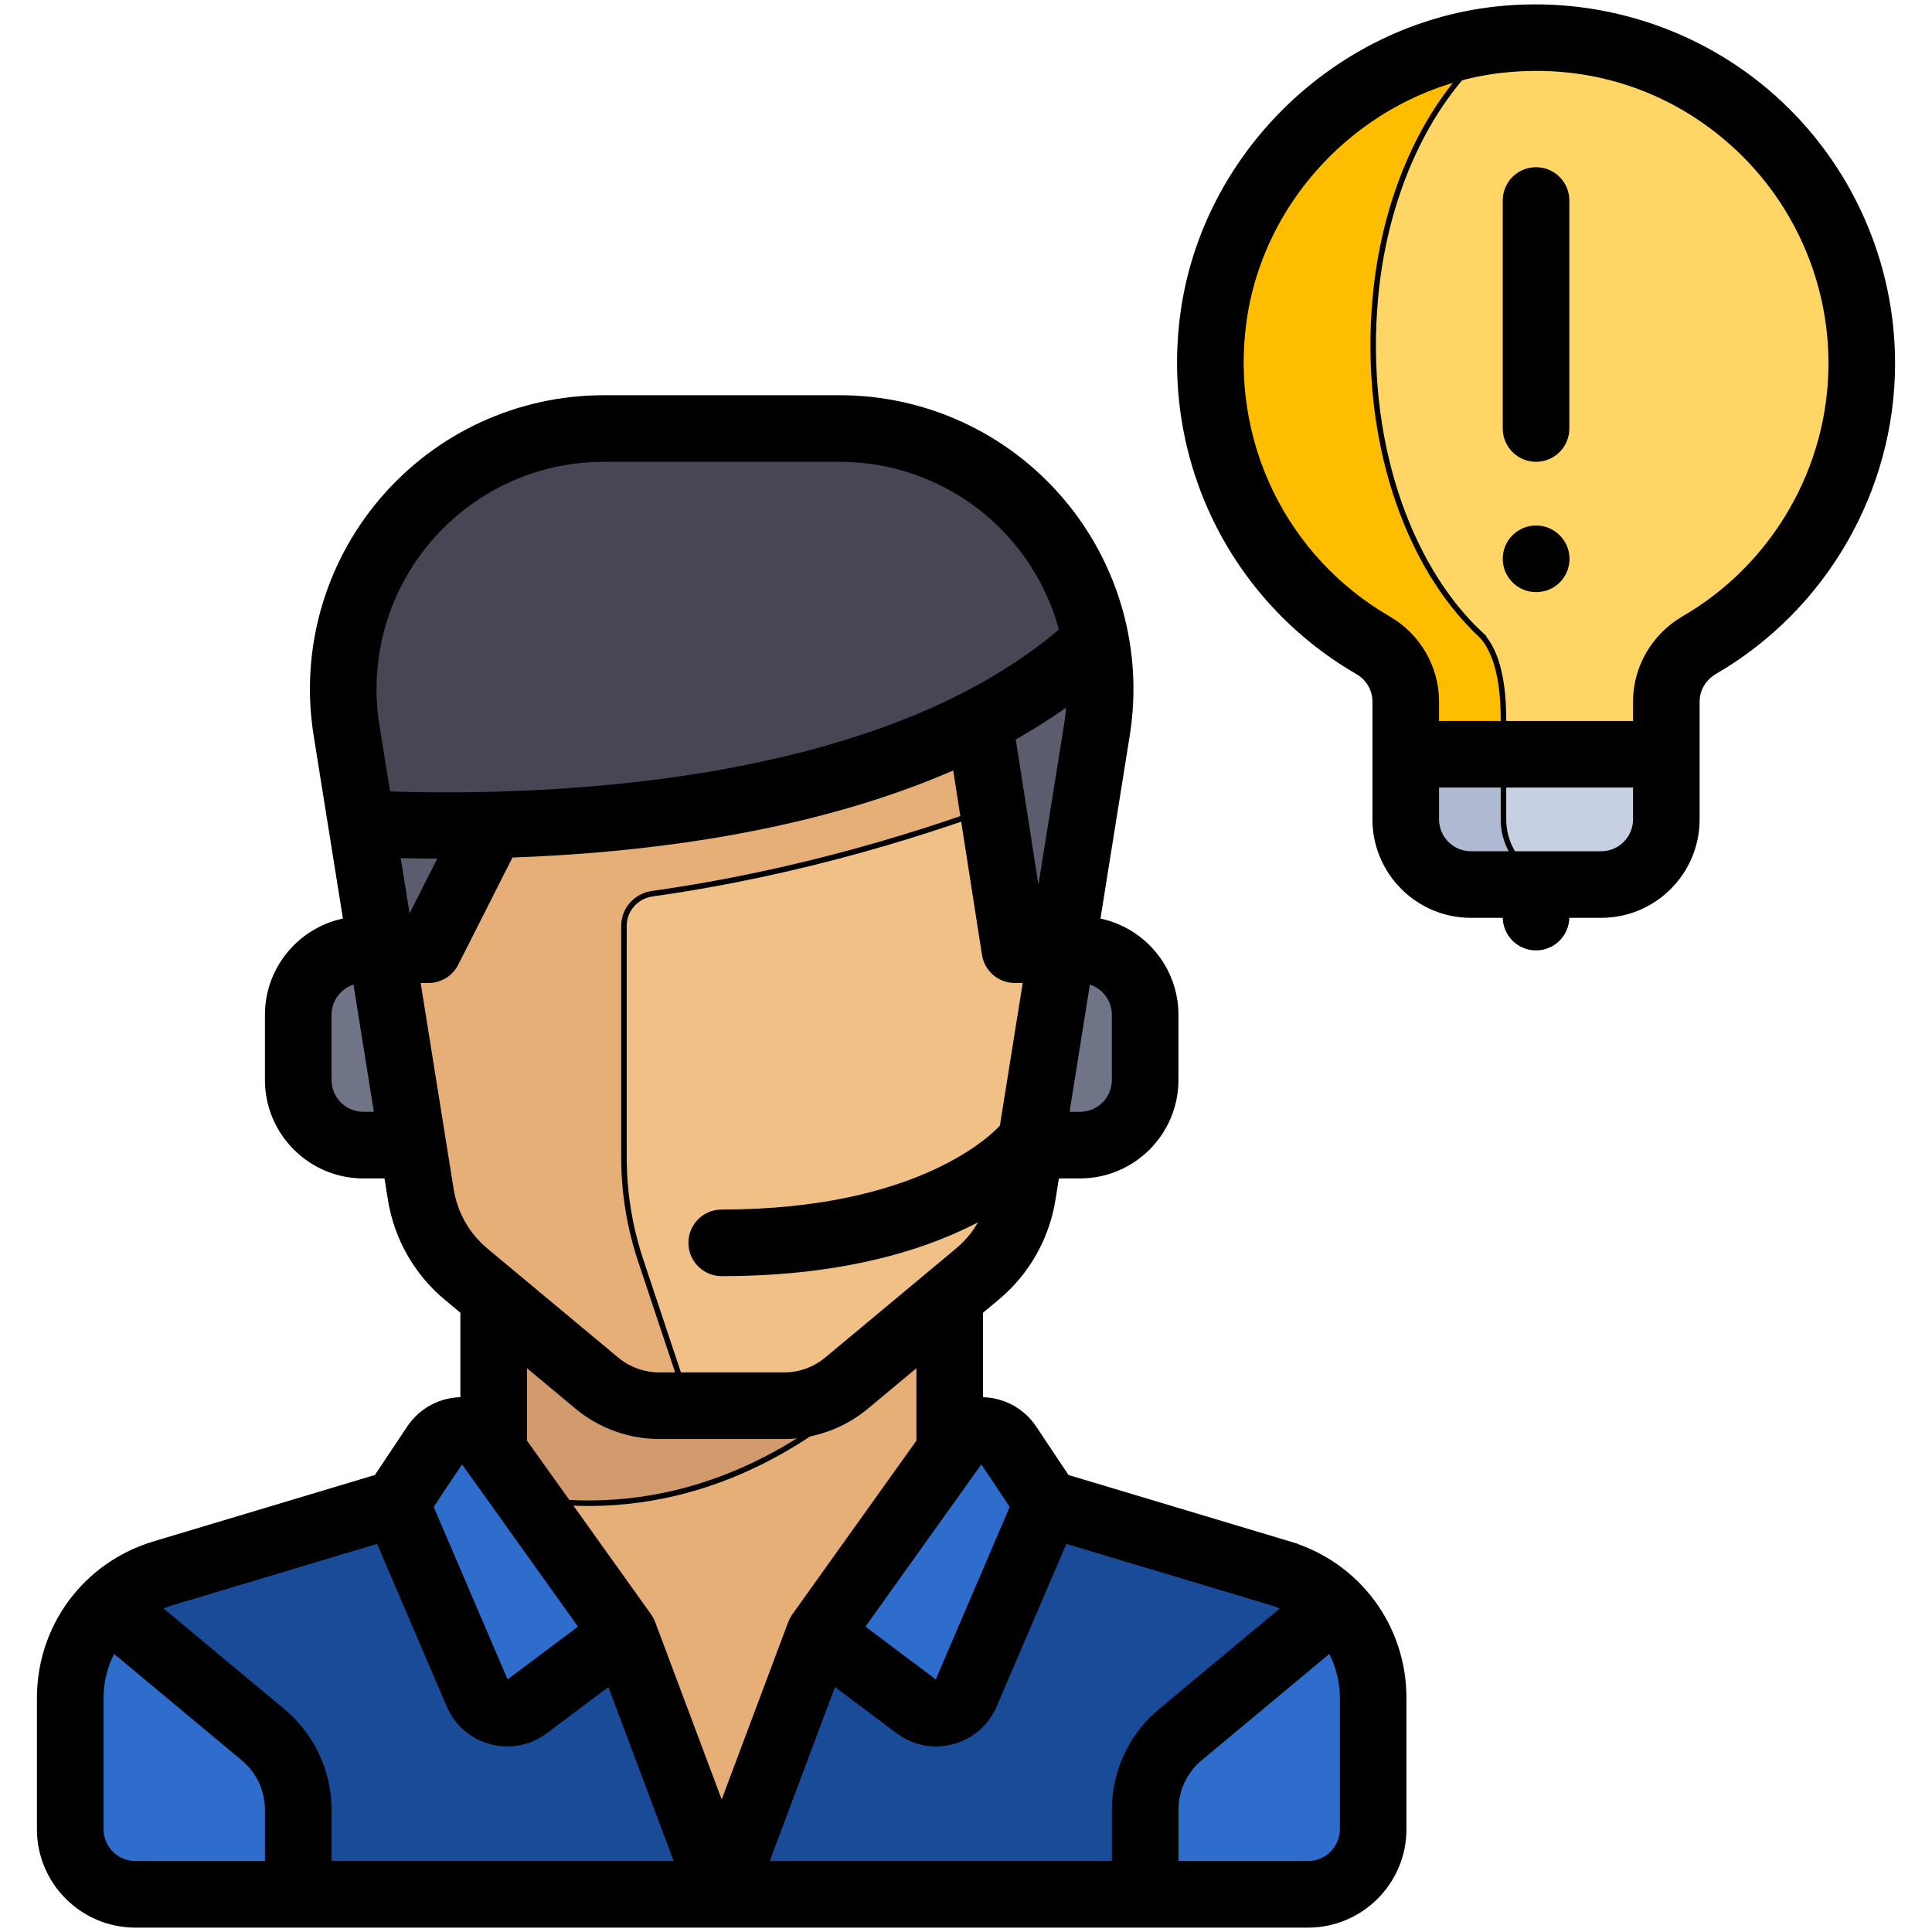
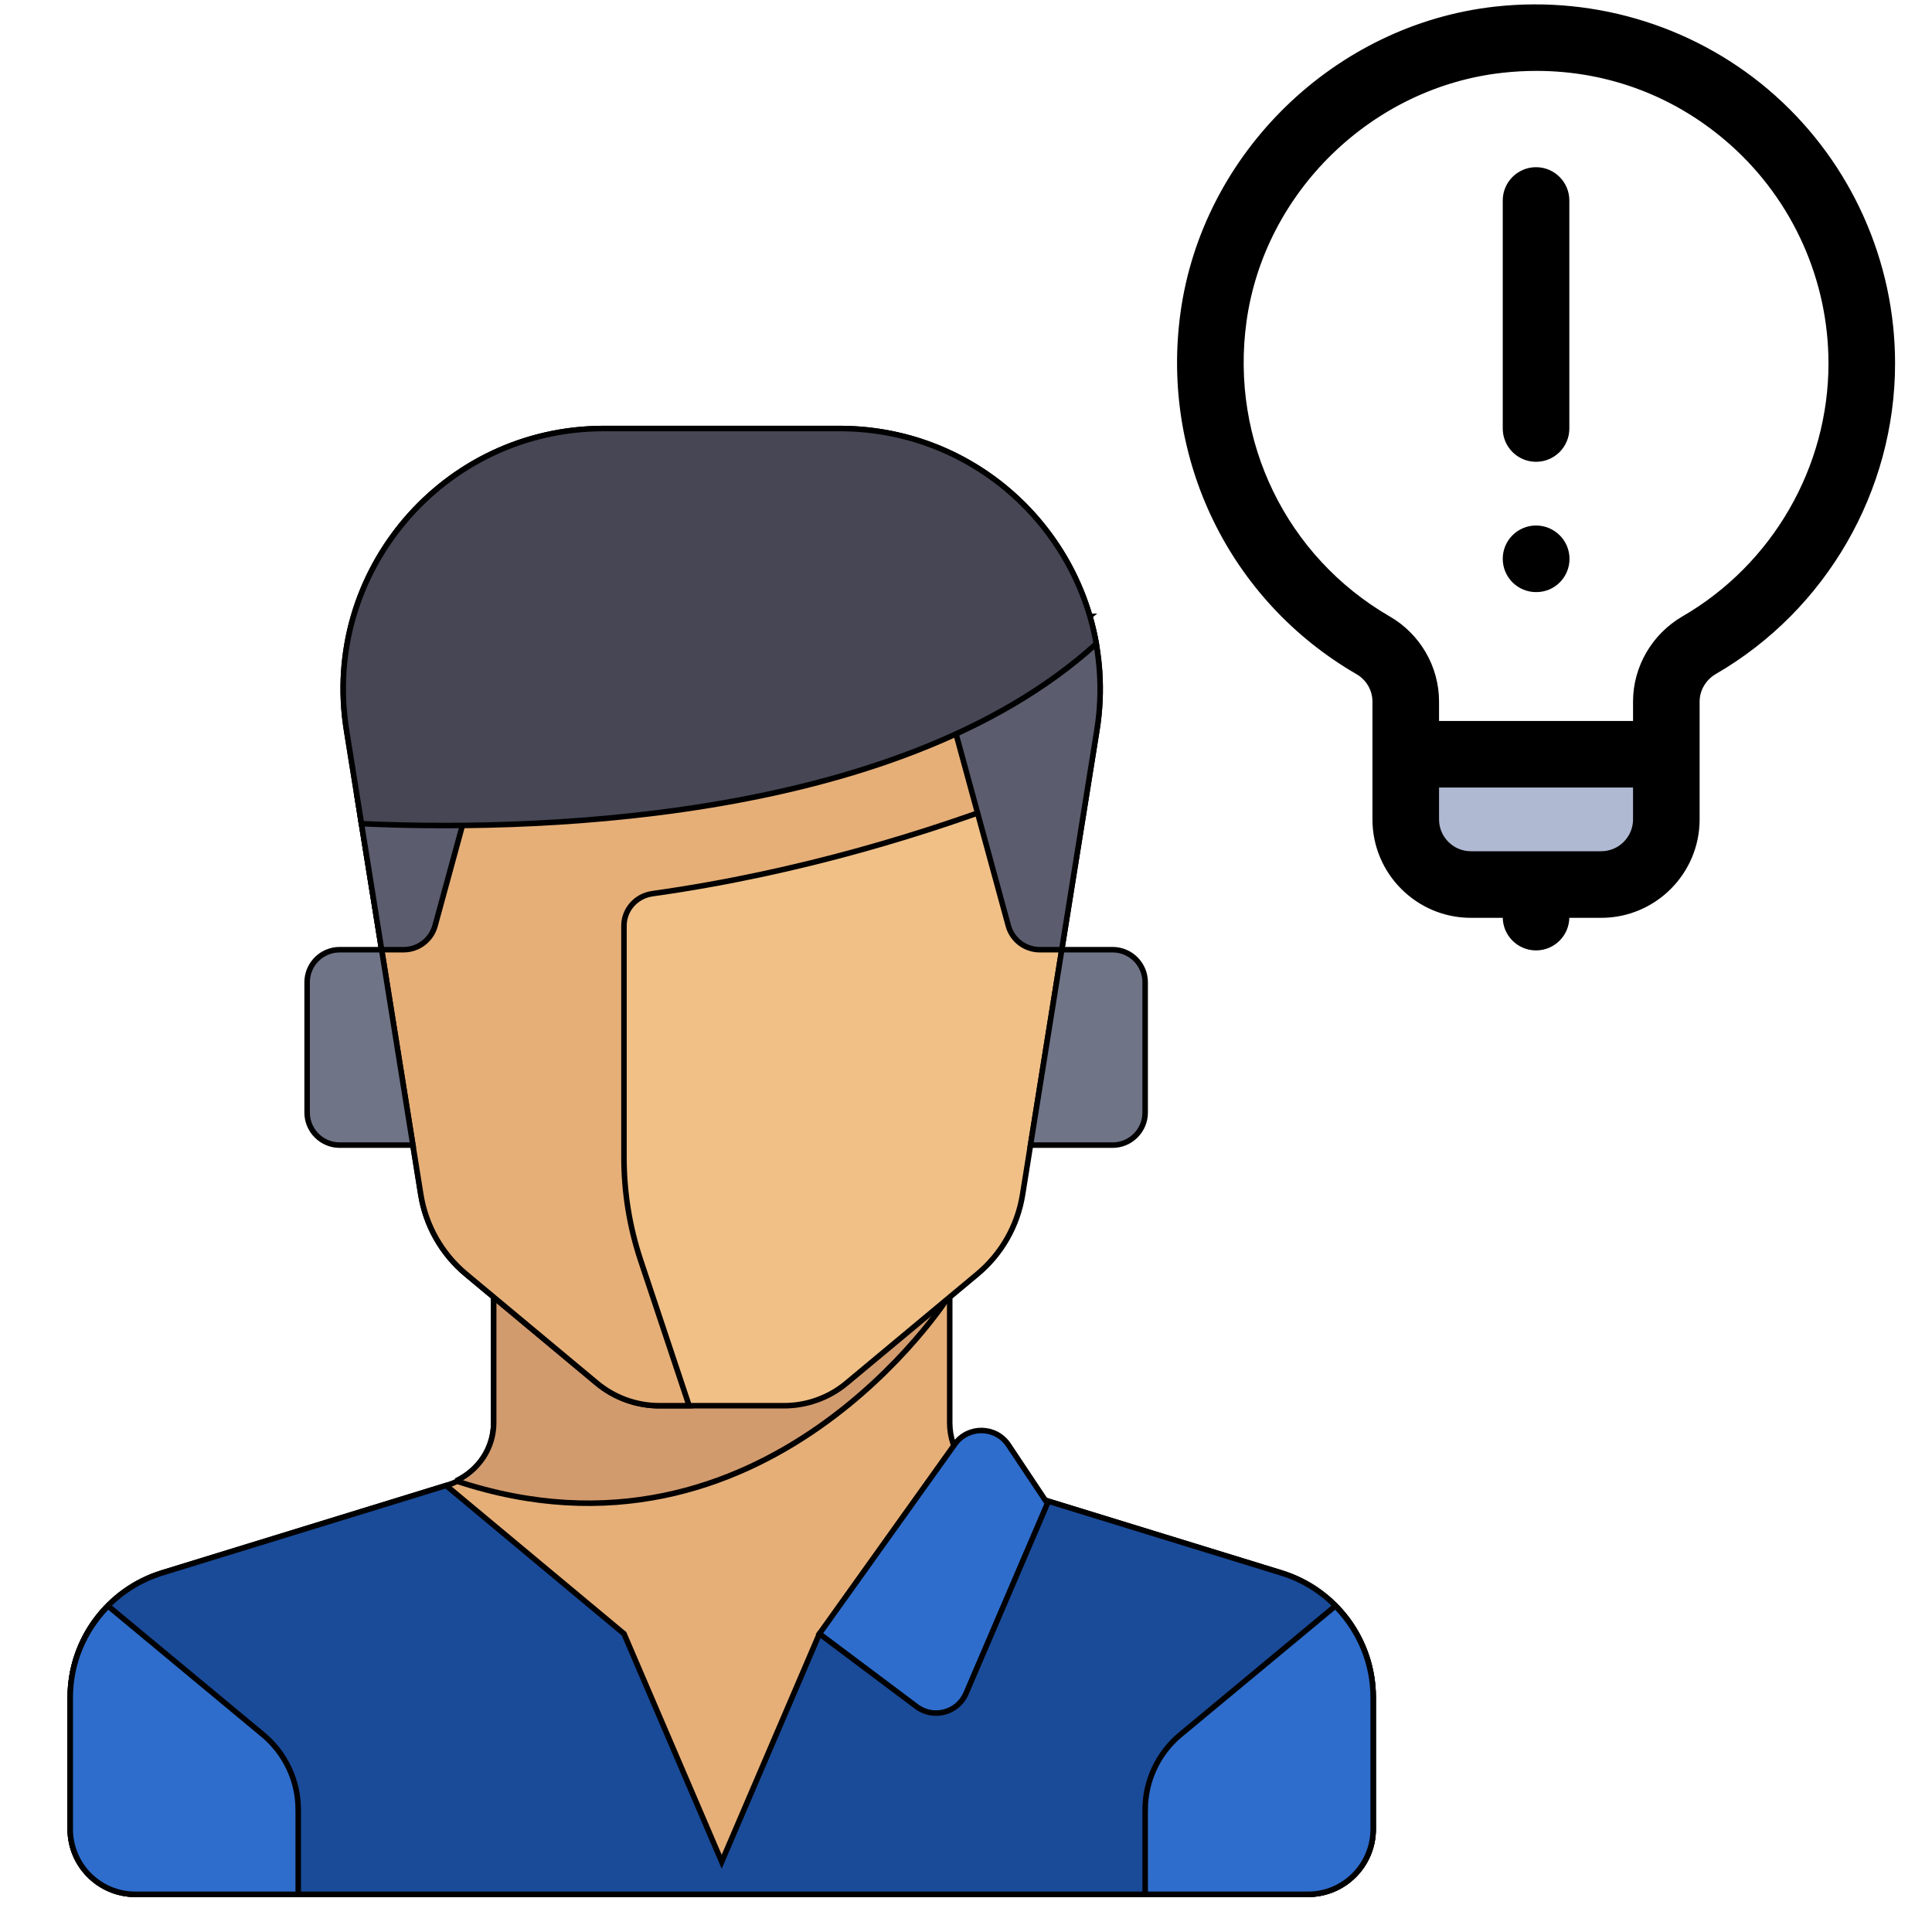
<svg xmlns="http://www.w3.org/2000/svg" width="350" height="350" version="1.1" xml:space="preserve">
  <g>
    <title>Layer 1</title>
    <g stroke="null">
      <g stroke="null">
        <title stroke="null">Layer 1</title>
-         <path stroke="null" d="m337.279,65.826c0,-34.808 -30.137,-62.576 -65.741,-58.637c-26.383,2.919 -48.082,23.965 -51.702,50.262c-3.364,24.439 8.264,46.473 26.989,58.287c5.028,3.171 7.838,8.918 7.838,14.863l0,6.04l47.208,0l0,-6.217c0,-5.896 2.849,-11.537 7.836,-14.682c16.562,-10.448 27.572,-28.887 27.572,-49.915z" fill="#ffd666" id="svg_61" />
-         <path stroke="null" d="m268.06,114.787c-13.109,-12.351 -21.247,-35.385 -18.893,-60.936c1.886,-20.454 10.782,-37.854 22.817,-46.687c-0.151,0.016 -0.296,0.009 -0.446,0.025c-26.383,2.919 -48.082,23.965 -51.702,50.262c-3.364,24.439 8.264,46.473 26.99,58.287c5.027,3.171 7.838,8.918 7.838,14.862l0,6.04l17.703,0l0,-6.314c0,-5.489 -0.788,-12.223 -4.307,-15.539z" fill="#ffbd00" id="svg_60" />
        <path stroke="null" d="m290.071,160.242l-23.604,0c-6.519,0 -11.802,-5.284 -11.802,-11.802l0,-11.802l47.208,0l0,11.802c0,6.518 -5.284,11.802 -11.802,11.802z" fill="#AFB9D2" id="svg_59" />
-         <path stroke="null" d="m290.071,160.242l-5.901,0c-6.519,0 -11.802,-5.284 -11.802,-11.802l0,-11.802l29.505,0l0,11.802c0,6.518 -5.284,11.802 -11.802,11.802z" fill="#C7CFE2" id="svg_58" />
        <path stroke="null" d="m172.05,257.745l0,-26.69l-82.614,0l0,26.69c0,5.181 -3.379,9.757 -8.332,11.28l-51.72,15.914c-9.904,3.047 -16.662,12.198 -16.662,22.56l0,23.874c0,6.519 5.284,11.802 11.802,11.802l212.437,0c6.519,0 11.802,-5.284 11.802,-11.802l0,-23.874c0,-10.362 -6.758,-19.513 -16.662,-22.56l-51.72,-15.914c-4.951,-1.523 -8.33,-6.099 -8.33,-11.28z" fill="#E6AF78" id="svg_57" />
        <path stroke="null" d="m232.101,284.938l-51.431,-15.825l-32.224,26.853l-17.703,41.308l-17.703,-41.308l-32.224,-26.853l-51.431,15.825c-9.904,3.047 -16.662,12.198 -16.662,22.56l0,23.874c0,6.519 5.284,11.802 11.802,11.802l212.437,0c6.519,0 11.802,-5.284 11.802,-11.802l0,-23.873c0.001,-10.363 -6.758,-19.513 -16.662,-22.561z" fill="#1a4b99" id="svg_56" />
        <path stroke="null" d="m82.62,268.275c55.996,18.675 89.183,-33.286 89.183,-33.286l0.045,-3.933l-82.413,0l0,26.689c0,4.601 -2.749,8.598 -6.815,10.53z" fill="#D29B6E" id="svg_55" />
        <path stroke="null" d="m153.369,250.556l23.684,-19.737c4.384,-3.653 7.295,-8.769 8.197,-14.403l13.46,-84.121c4.59,-28.683 -17.567,-54.667 -46.615,-54.667l-42.703,0c-29.048,0 -51.205,25.984 -46.615,54.667l13.46,84.121c0.901,5.634 3.813,10.751 8.197,14.403l23.684,19.737c3.182,2.651 7.192,4.103 11.333,4.103l22.588,0c4.14,0.001 8.151,-1.451 11.332,-4.103z" fill="#F0C087" id="svg_54" />
        <path stroke="null" d="m118.166,161.902c27.2,-3.826 50.729,-11.342 66.987,-17.579c0.018,0.002 -3.33,-15.245 -3.278,-15.238l-3.924,1.652c0,0 -41.308,16.72 -88.516,17.703l-24.077,0l10.876,67.975c0.901,5.634 3.813,10.751 8.197,14.403l23.684,19.737c3.182,2.651 7.191,4.102 11.332,4.102l5.393,0l-8.774,-26.321c-2.006,-6.017 -3.028,-12.318 -3.028,-18.661l0,-41.958c-0.001,-2.948 2.207,-5.405 5.126,-5.816z" fill="#E6AF78" id="svg_53" />
        <g stroke="null" id="svg_50">
          <path stroke="null" d="m69.136,172.044l-7.596,0c-3.259,0 -5.901,2.642 -5.901,5.901l0,23.604c0,3.259 2.642,5.901 5.901,5.901l13.262,0l-5.666,-35.407z" fill="#707487" id="svg_52" />
          <path stroke="null" d="m201.555,172.044l-9.206,0l-5.665,35.406l14.871,0c3.259,0 5.901,-2.642 5.901,-5.901l0,-23.604c0,-3.258 -2.642,-5.901 -5.901,-5.901z" fill="#707487" id="svg_51" />
        </g>
        <g stroke="null" id="svg_47">
          <path stroke="null" d="m64.575,143.54l4.56,28.504l3.99,0c2.661,0 4.993,-1.781 5.693,-4.348l6.61,-24.237c-7.83,0.247 -14.891,0.224 -20.854,0.081z" fill="#5B5D6E" id="svg_49" />
          <path stroke="null" d="m197.392,111.647c-7.573,6.246 -16.349,11.303 -25.814,15.391l11.088,40.658c0.7,2.568 3.032,4.348 5.693,4.348l3.99,0l6.36,-39.75c1.149,-7.182 0.588,-14.177 -1.318,-20.647z" fill="#5B5D6E" id="svg_48" />
        </g>
        <path stroke="null" d="m198.604,116.622c-3.844,-21.829 -22.899,-38.994 -46.51,-38.994l-42.703,0c-29.048,0 -51.205,25.984 -46.615,54.667l2.707,16.921c27.212,1.249 96.319,0.765 133.12,-32.594z" fill="#464655" id="svg_46" />
        <g stroke="null" id="svg_41">
-           <path stroke="null" d="m88.504,261.616l24.536,34.35l-17.598,13.198c-3.059,2.294 -7.458,1.118 -8.964,-2.397l-14.745,-34.406l7.06,-10.589c2.291,-3.435 7.311,-3.516 9.712,-0.155z" fill="#2e6dcc" id="svg_45" />
          <path stroke="null" d="m172.982,261.616l-24.536,34.35l17.597,13.198c3.059,2.294 7.458,1.118 8.964,-2.397l14.745,-34.406l-7.06,-10.589c-2.29,-3.435 -7.311,-3.516 -9.711,-0.155z" fill="#2e6dcc" id="svg_44" />
          <path stroke="null" d="m54.029,327.862c0,-5.254 -2.334,-10.236 -6.37,-13.6l-28.035,-23.283c-0.101,0.101 -0.252,0.189 -0.37,0.287c-4.073,4.286 -6.532,10.026 -6.532,16.231l0,23.874c0,6.517 5.284,11.802 11.802,11.802l29.505,0l0,-15.311l0.001,0z" fill="#2e6dcc" id="svg_43" />
          <path stroke="null" d="m207.456,327.862c0,-5.254 2.334,-10.236 6.37,-13.6l28.035,-23.282c0.101,0.101 0.252,0.189 0.37,0.287c4.073,4.286 6.532,10.026 6.532,16.231l0,23.874c0,6.517 -5.284,11.802 -11.802,11.802l-29.505,0l-0.001,-15.312l0,0z" fill="#2e6dcc" id="svg_42" />
        </g>
-         <path stroke="null" d="m233.532,279.72l-40.28,-12.084l-5.955,-8.931c-2.084,-3.127 -5.572,-5.029 -9.329,-5.09c-0.129,-0.002 -0.256,0.003 -0.385,0.005l0,-16.041l3.013,-2.51c5.412,-4.51 9.005,-10.825 10.118,-17.78l0.689,-4.306l4.252,0c9.558,0 17.334,-7.776 17.334,-17.334l0,-11.802c0,-8.487 -6.132,-15.564 -14.198,-17.044l5.381,-33.634c2.443,-15.273 -1.911,-30.783 -11.946,-42.553c-10.036,-11.769 -24.664,-18.519 -40.132,-18.519l-42.703,0c-15.468,0 -30.095,6.75 -40.132,18.519s-14.39,27.28 -11.946,42.553l5.381,33.634c-8.065,1.481 -14.198,8.558 -14.198,17.044l0,11.802c0,9.558 7.776,17.334 17.334,17.334l4.252,0l0.689,4.306c1.113,6.956 4.706,13.27 10.118,17.78l3.013,2.511l0,16.039c-0.128,-0.001 -0.256,-0.007 -0.385,-0.005c-3.758,0.06 -7.244,1.963 -9.329,5.089l-5.955,8.932l-40.28,12.084c-12.419,3.727 -20.763,14.941 -20.763,27.908l0,23.745c-0.001,9.559 7.775,17.335 17.334,17.335l212.437,0c9.558,0 17.334,-7.776 17.334,-17.334l0,-23.745c0,-12.966 -8.344,-24.182 -20.763,-27.908zm-0.738,11.534l-22.509,18.759c-5.313,4.427 -8.36,10.934 -8.36,17.85l0,9.78l-63.198,0l12.307,-32.82l11.691,8.768c2.008,1.506 4.398,2.292 6.837,2.292c0.991,0 1.99,-0.13 2.975,-0.393c3.412,-0.912 6.165,-3.296 7.556,-6.542l12.8,-29.867l37.459,11.237c0.848,0.254 1.659,0.574 2.442,0.936zm-54.704,-26.412l5.397,8.096l-13.565,31.652c-0.022,0.049 -0.071,0.165 -0.244,0.211c-0.174,0.046 -0.273,-0.029 -0.316,-0.061l-13.273,-9.955l21.394,-29.951l0,0c0.04,-0.056 0.118,-0.161 0.306,-0.154c0.193,0.001 0.263,0.106 0.301,0.163zm10.026,-101.356l-4.648,-29.799c3.551,-1.985 6.971,-4.15 10.23,-6.506c-0.08,1.413 -0.226,2.827 -0.452,4.241l-5.13,32.064zm13.808,20.36l0,11.802c0,3.457 -2.813,6.27 -6.27,6.27l-2.482,0l3.869,-24.182c2.792,0.634 4.883,3.13 4.883,6.11zm-124.245,-86.052c7.931,-9.3 19.49,-14.635 31.712,-14.635l42.703,0c12.223,0 23.781,5.334 31.712,14.635c4.117,4.828 7.012,10.456 8.586,16.438c-14.93,12.771 -36.713,21.593 -64.809,26.23c-22.608,3.732 -44.405,3.832 -57.353,3.405l-1.992,-12.446c-1.931,-12.07 1.51,-24.326 9.441,-33.627zm-3.826,68.717l-1.852,-11.572c2.482,0.067 5.165,0.111 8.022,0.119l-5.792,11.452l-0.379,0l0,0.001l0.001,0zm-8.022,35.406c-3.457,0 -6.27,-2.813 -6.27,-6.27l0,-11.802c0,-2.98 2.091,-5.476 4.882,-6.11l3.869,24.182l-2.481,0l0,-0.001zm9.792,-24.341l2.01,0c2.087,0 3.996,-1.174 4.937,-3.035l9.954,-19.682c23.771,-0.822 54.464,-4.482 80.553,-15.999l5.309,34.036c0.421,2.694 2.74,4.679 5.466,4.679l2.01,0l-4.252,26.575c-1.291,1.451 -14.729,15.469 -50.867,15.469c-3.055,0 -5.532,2.477 -5.532,5.532s2.477,5.532 5.532,5.532c23.193,0 38.369,-5.318 47.619,-10.454c-1.116,2.429 -2.764,4.599 -4.849,6.337l-23.684,19.737c-2.183,1.819 -4.95,2.821 -7.792,2.821l-22.588,0c-2.841,0 -5.609,-1.002 -7.792,-2.821l-23.684,-19.736c-3.356,-2.797 -5.585,-6.714 -6.276,-11.028l-6.076,-37.964zm28.951,77.229c4.168,3.473 9.451,5.386 14.875,5.386l22.588,0c5.424,0 10.707,-1.913 14.875,-5.386l9.606,-8.005l0,13.759c0,0.185 0.009,0.368 0.028,0.549l-22.602,31.641c-0.025,0.035 -0.045,0.073 -0.07,0.109c-0.06,0.088 -0.119,0.178 -0.174,0.271c-0.046,0.077 -0.09,0.155 -0.131,0.235c-0.041,0.076 -0.08,0.152 -0.117,0.23c-0.049,0.102 -0.092,0.205 -0.134,0.308c-0.016,0.041 -0.036,0.078 -0.052,0.119l-12.523,33.394l-12.523,-33.394c-0.016,-0.041 -0.035,-0.079 -0.052,-0.119c-0.042,-0.104 -0.086,-0.207 -0.134,-0.31c-0.037,-0.077 -0.076,-0.153 -0.116,-0.227c-0.043,-0.08 -0.086,-0.16 -0.134,-0.239c-0.054,-0.091 -0.111,-0.178 -0.17,-0.265c-0.025,-0.037 -0.046,-0.077 -0.073,-0.113l-22.602,-31.641c0.018,-0.18 0.028,-0.364 0.028,-0.549l0,-13.759l9.606,8.006zm-21.179,10.036c0.037,-0.056 0.108,-0.161 0.301,-0.164c0.187,-0.007 0.266,0.099 0.306,0.154l0,0l21.394,29.951l-13.273,9.955c-0.043,0.032 -0.143,0.108 -0.316,0.061s-0.223,-0.162 -0.244,-0.211l-13.565,-31.652l5.396,-8.095zm-14.803,14.239l12.8,29.867c1.391,3.245 4.145,5.63 7.556,6.541c0.985,0.263 1.984,0.393 2.975,0.393c2.439,0 4.828,-0.786 6.837,-2.292l11.691,-8.768l12.307,32.82l-63.197,0l0,-9.78c0,-6.916 -3.047,-13.423 -8.36,-17.85l-22.509,-18.759c0.783,-0.362 1.594,-0.681 2.442,-0.936l37.458,-11.236zm-50.338,52.292l0,-23.745c0,-3.171 0.815,-6.167 2.262,-8.783l23.601,19.668c2.783,2.319 4.379,5.727 4.379,9.35l0,9.78l-23.973,0c-3.457,-0.001 -6.27,-2.814 -6.27,-6.271zm224.977,0c0,3.457 -2.813,6.27 -6.27,6.27l-23.973,0l0,-9.78c0,-3.623 1.596,-7.03 4.379,-9.35l23.601,-19.668c1.447,2.615 2.262,5.611 2.262,8.783l0,23.746z" id="svg_40" />
        <path stroke="null" d="m321.31,17.73c-13.653,-12.225 -32.012,-18.072 -50.38,-16.04c-28.833,3.191 -52.626,26.324 -56.575,55.006c-3.616,26.272 8.801,51.786 31.632,64.997c1.939,1.123 3.144,3.187 3.144,5.388l0,21.36c0,9.558 7.776,17.334 17.334,17.334l6.27,0l0,0.369c0,3.055 2.477,5.532 5.532,5.532s5.532,-2.477 5.532,-5.532l0,-0.369l6.27,0c9.558,0 17.334,-7.776 17.334,-17.334l0,-21.355c0,-2.201 1.226,-4.279 3.199,-5.424c19.866,-11.521 32.208,-32.917 32.208,-55.836c0.001,-18.33 -7.835,-35.861 -21.5,-48.096zm-31.239,136.98l-23.604,0c-3.457,0 -6.27,-2.813 -6.27,-6.27l0,-6.27l36.144,0l0,6.27c0,3.457 -2.813,6.27 -6.27,6.27zm14.982,-42.619c-5.373,3.117 -8.712,8.862 -8.712,14.995l0,4.021l-36.144,0l0,-4.025c0,-6.136 -3.321,-11.87 -8.667,-14.965c-18.924,-10.951 -29.213,-32.113 -26.213,-53.912c3.267,-23.734 22.962,-42.876 46.83,-45.518c2.078,-0.23 4.142,-0.344 6.19,-0.344c13.2,0 25.656,4.732 35.592,13.629c11.323,10.139 17.817,24.666 17.817,39.853c0.001,18.988 -10.228,36.715 -26.693,46.265z" id="svg_39" />
        <path stroke="null" d="m278.269,83.16c3.055,0 5.532,-2.477 5.532,-5.532l0,-41.307c0,-3.055 -2.477,-5.532 -5.532,-5.532s-5.532,2.477 -5.532,5.532l0,41.308c-0.001,3.055 2.477,5.531 5.532,5.531z" id="svg_38" />
        <path stroke="null" d="m278.269,95.7c-3.055,0 -5.532,2.477 -5.532,5.532c0,3.055 2.477,5.532 5.532,5.532l0.059,0c3.055,0 5.503,-2.477 5.503,-5.532c-0.001,-3.055 -2.507,-5.532 -5.562,-5.532z" id="svg_37" />
      </g>
    </g>
  </g>
</svg>